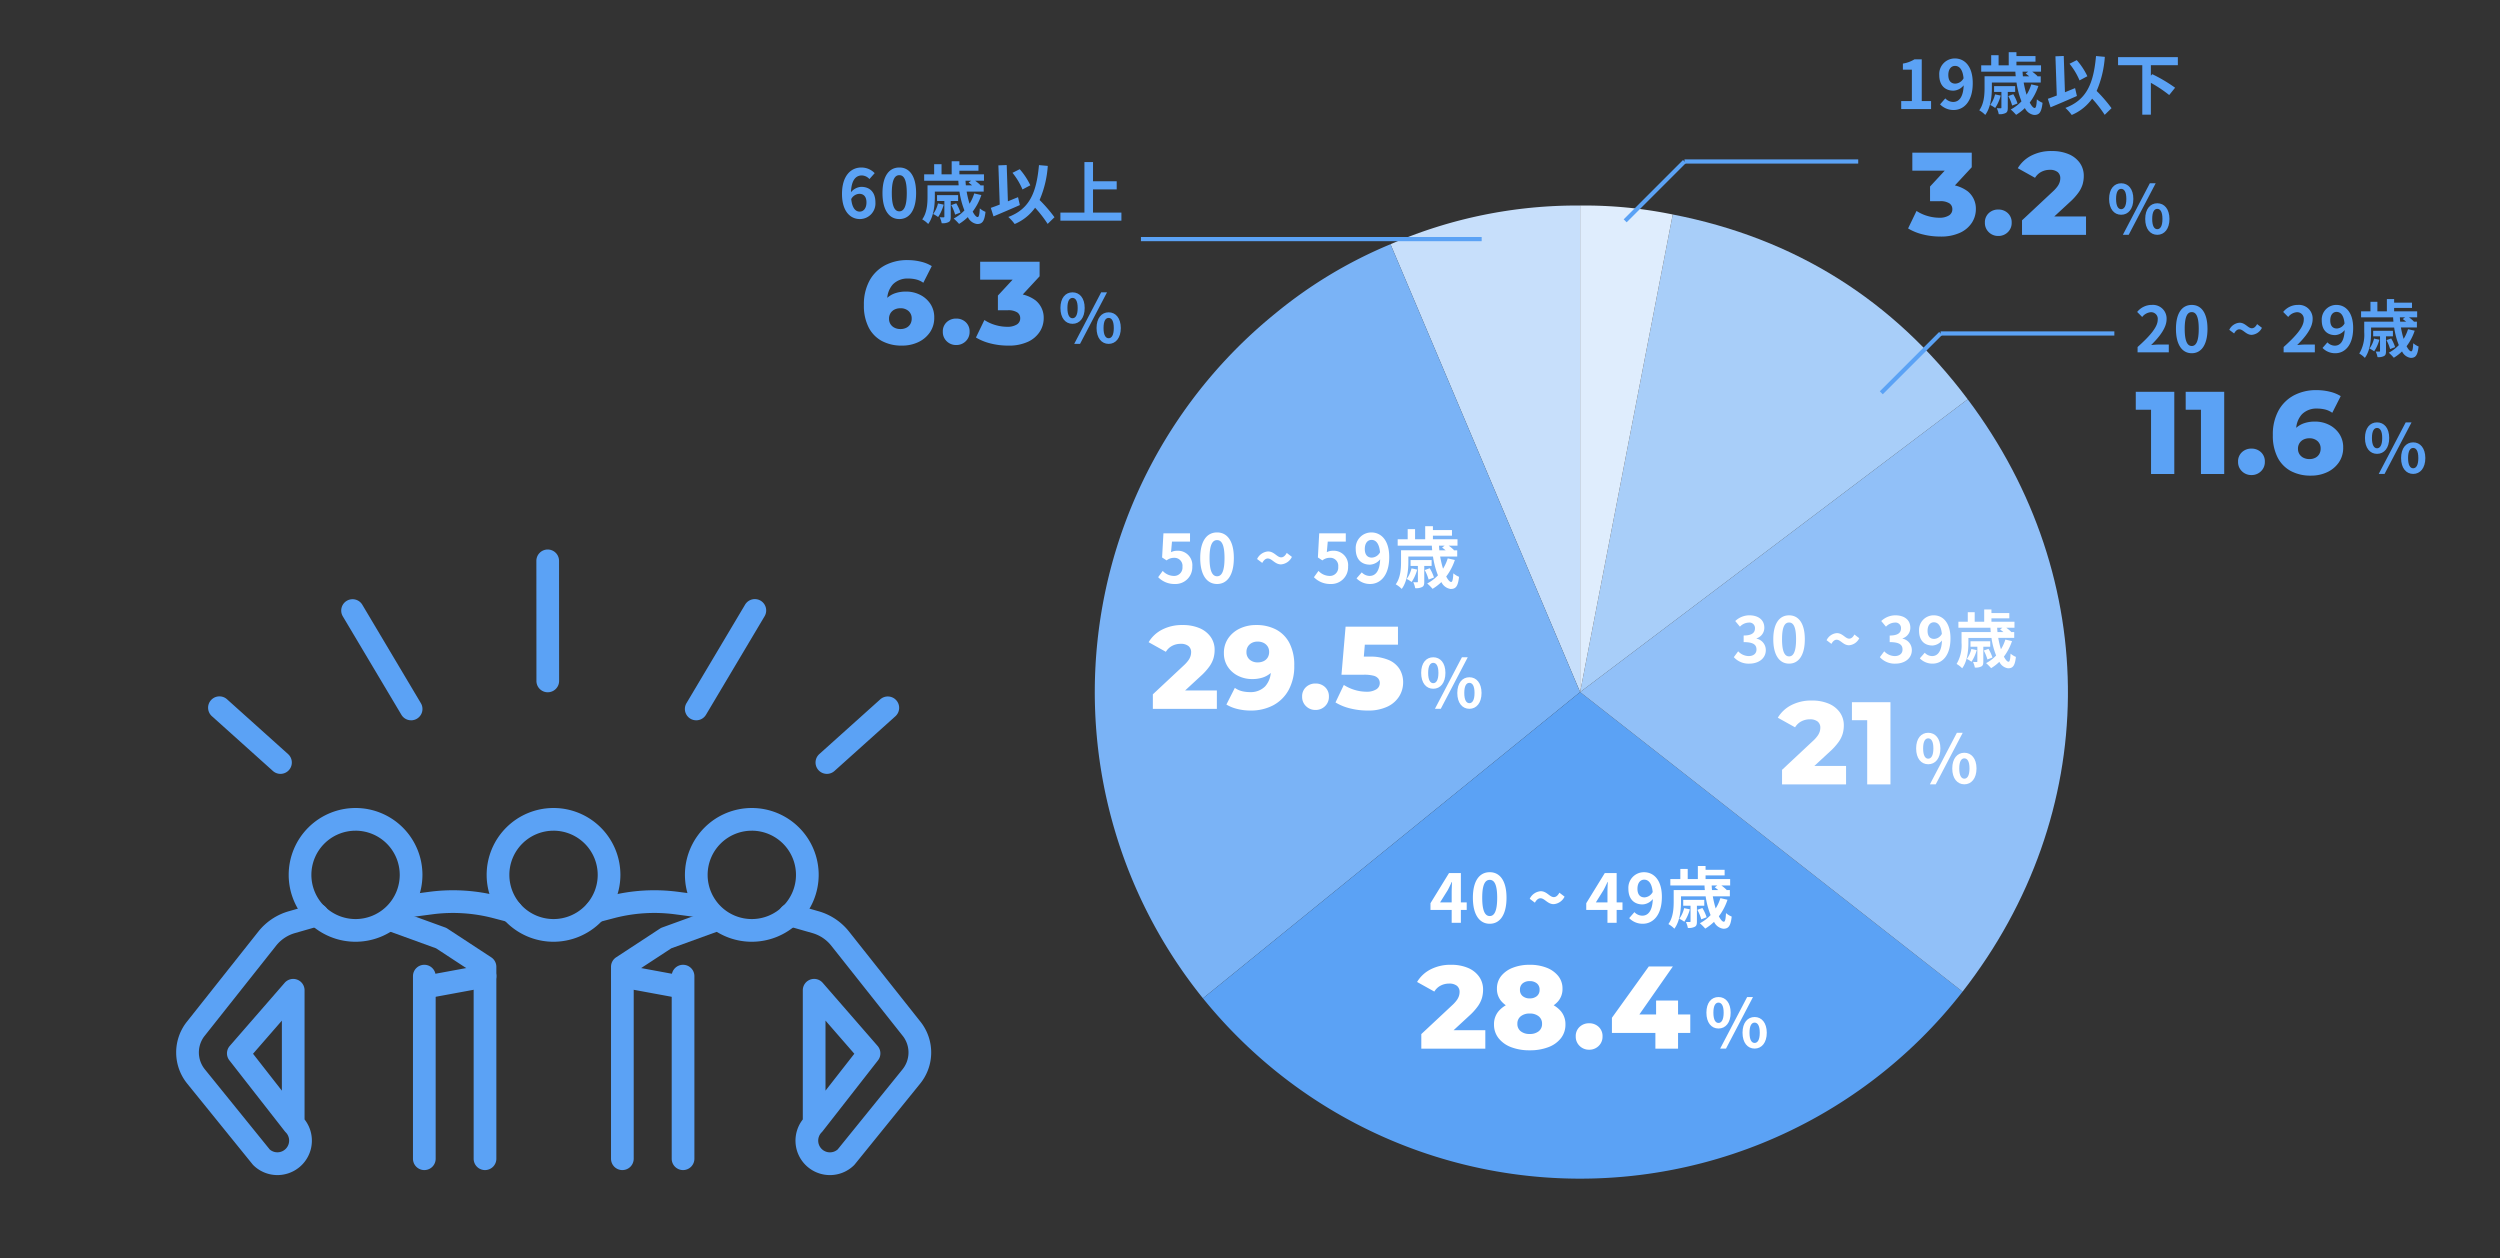
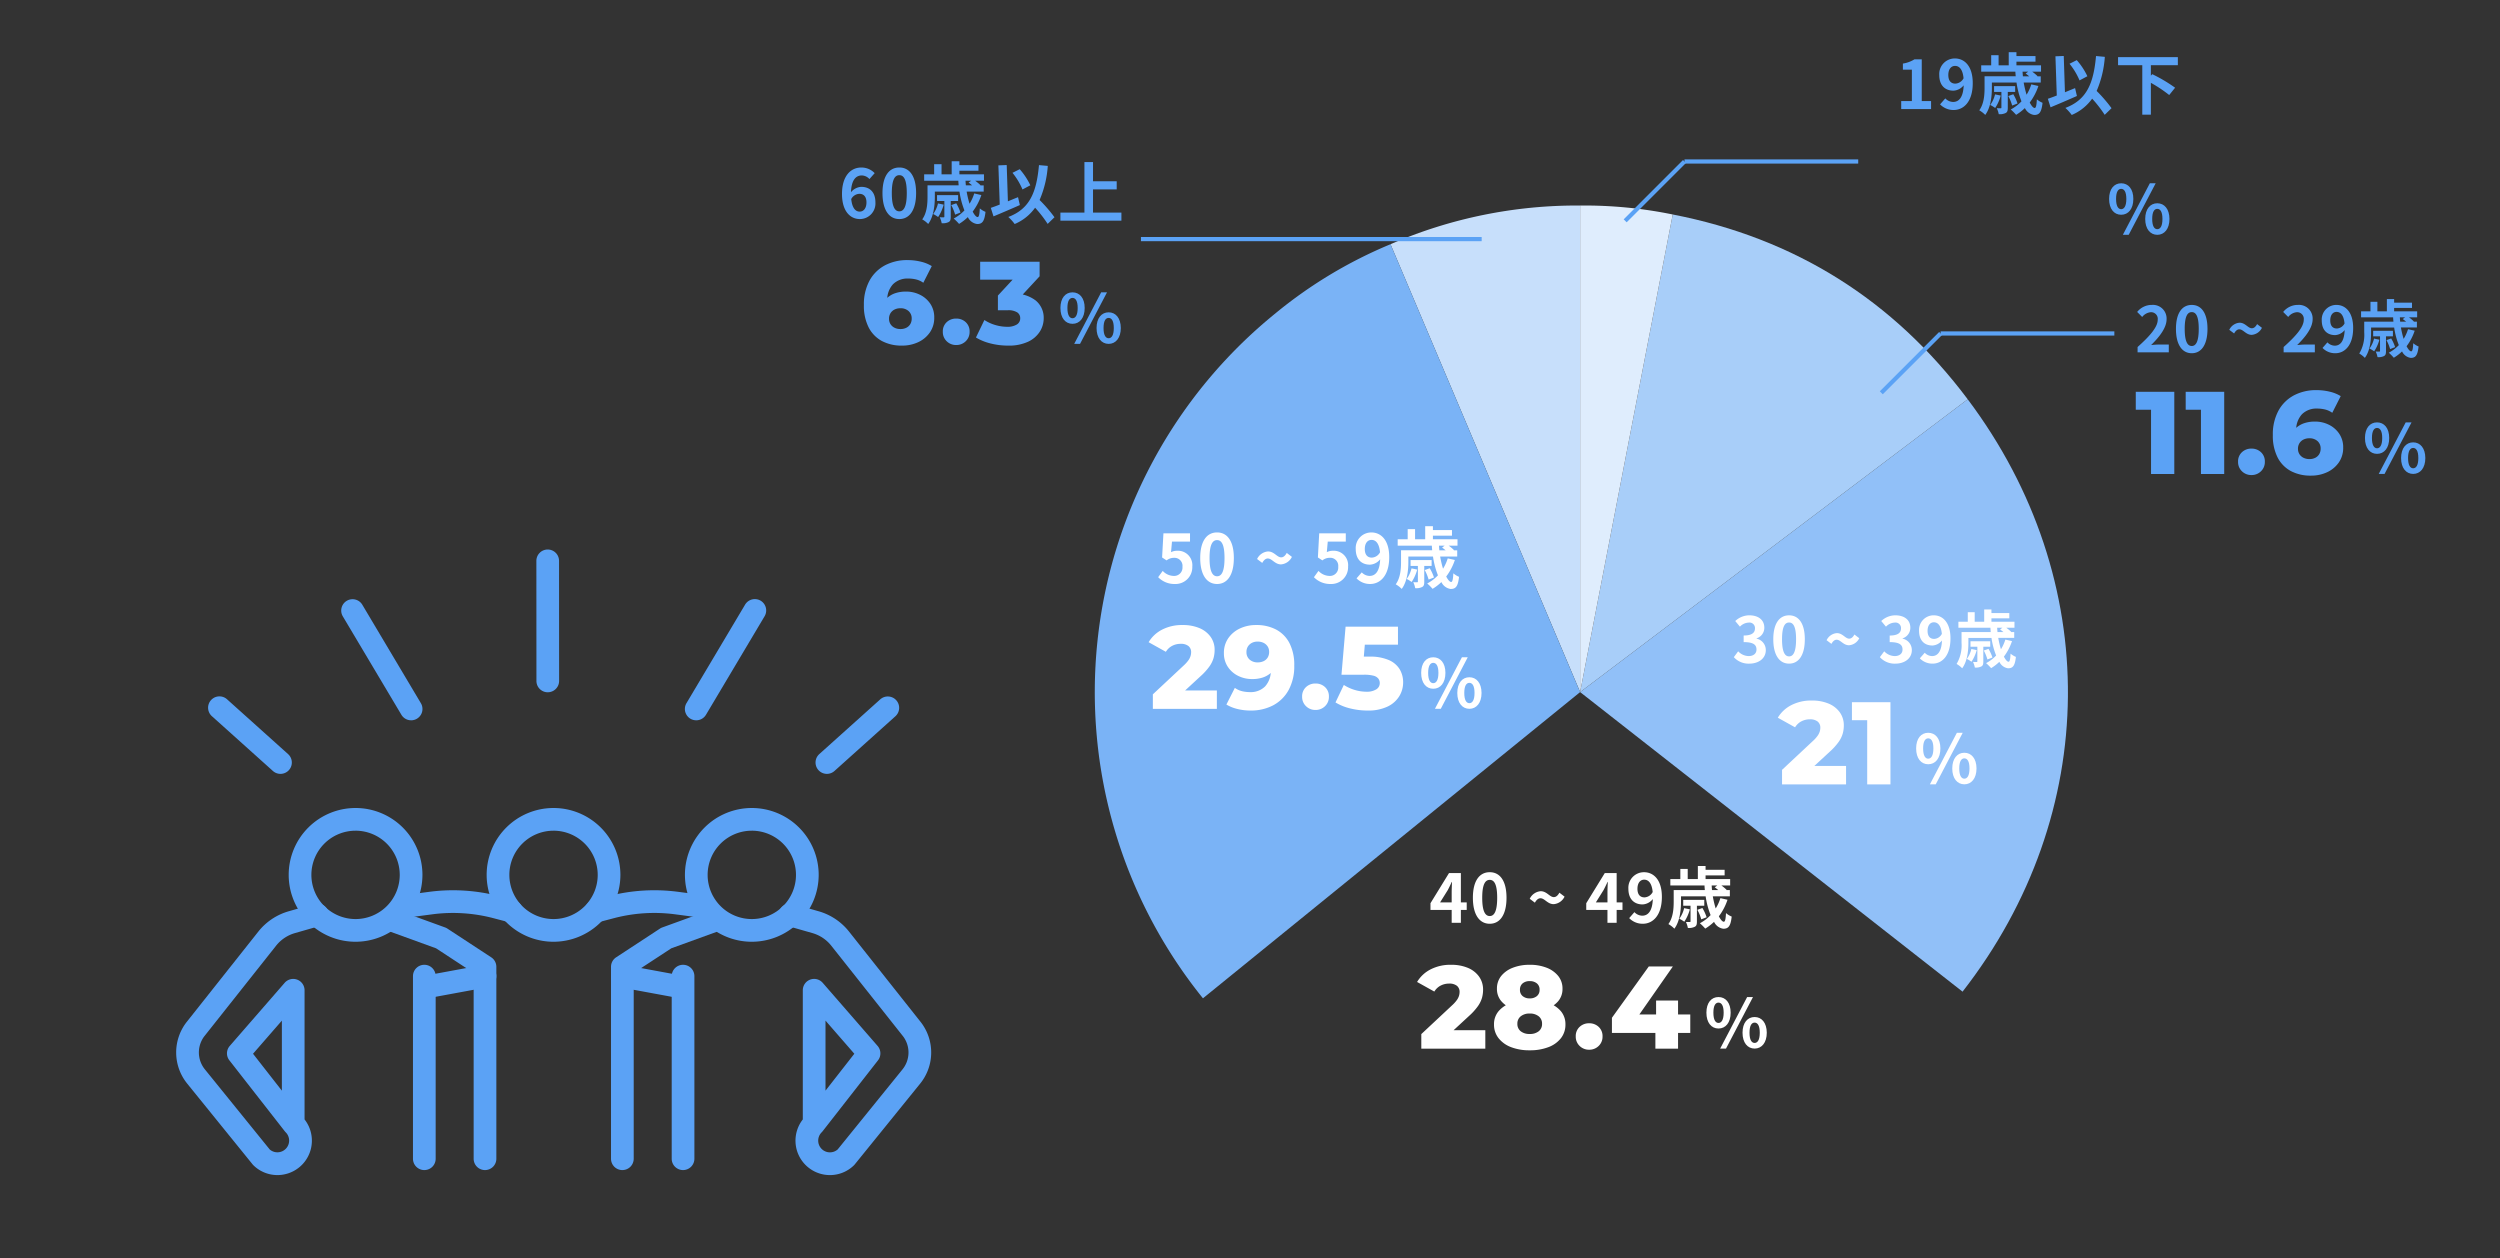
<svg xmlns="http://www.w3.org/2000/svg" width="596" height="300">
  <rect width="100%" height="100%" fill="#333333" stroke="none" />
  <defs>
    <clipPath id="a">
      <path data-name="Rectangle 17018" fill="none" d="M0 0h232v232H0z" />
    </clipPath>
  </defs>
  <g data-name="Group 36187">
    <path data-name="Path 97333" d="M401.58 38.5H443" fill="none" stroke="#5ba2f5" />
    <path data-name="Path 97442" d="M462.641 79.5h41.42" fill="none" stroke="#5ba2f5" />
    <g data-name="Group 33614" fill="#5ba2f5">
      <g data-name="Group 29405">
        <path data-name="Path 96487" d="M131.962 224.514a15.943 15.943 0 1115.942-15.943 15.96 15.96 0 01-15.942 15.943zm0-26.475a10.532 10.532 0 1010.532 10.532 10.544 10.544 0 00-10.532-10.535z" />
        <path data-name="Path 96488" d="M179.231 224.514a15.943 15.943 0 1115.943-15.943 15.961 15.961 0 01-15.943 15.943zm0-26.475a10.532 10.532 0 1010.532 10.532 10.544 10.544 0 00-10.532-10.535z" />
        <path data-name="Path 96489" d="M197.863 280.14a8.384 8.384 0 01-1.049-.066 8.207 8.207 0 01-5.425-13.2v-30.79a2.7 2.7 0 014.745-1.776l13.086 15.042a2.705 2.705 0 01.091 3.441l-13.2 16.9a2.671 2.671 0 01-.228.257 2.795 2.795 0 003.817 4.08l15.457-19.09a6.394 6.394 0 00.166-7.842l-17.139-21.629a8.838 8.838 0 00-4.515-3.022l-6.052-1.734a2.705 2.705 0 111.49-5.2l6.052 1.734a14.213 14.213 0 017.265 4.863l17.164 21.659c.016.019.03.039.044.058a11.8 11.8 0 01-.271 14.519l-15.575 19.236a2.537 2.537 0 01-.216.237 8.161 8.161 0 01-5.707 2.323zm-1.064-36.826v16.7l6.874-8.8z" />
        <path data-name="Path 96490" d="M162.839 278.947a2.705 2.705 0 01-2.705-2.705v-43.53a2.705 2.705 0 115.41 0v43.529a2.705 2.705 0 01-2.705 2.706z" />
        <path data-name="Path 96491" d="M142.096 219.923a2.706 2.706 0 01-.685-5.323l3.557-.934a43.28 43.28 0 0116.723-1.053l6.84.9a2.705 2.705 0 01-.706 5.364l-6.841-.9a37.9 37.9 0 00-14.642.921l-3.557.934a2.724 2.724 0 01-.689.091z" />
        <path data-name="Path 96492" d="M148.371 278.947a2.705 2.705 0 01-2.706-2.706v-45.753a2.707 2.707 0 011.223-2.263l10.442-6.844a2.723 2.723 0 01.56-.28l11.607-4.216a2.705 2.705 0 111.847 5.086l-11.311 4.109-8.957 5.869v44.293a2.705 2.705 0 01-2.705 2.705z" />
        <path data-name="Path 96493" d="M162.694 238.062a2.732 2.732 0 01-.494-.045l-14.32-2.644a2.705 2.705 0 01.982-5.321l14.32 2.644a2.706 2.706 0 01-.488 5.366z" />
        <path data-name="Path 96494" d="M84.766 224.514a15.943 15.943 0 1115.944-15.943 15.961 15.961 0 01-15.944 15.943zm0-26.475a10.532 10.532 0 1010.532 10.532 10.544 10.544 0 00-10.532-10.535z" />
        <path data-name="Path 96495" d="M66.134 280.139a8.159 8.159 0 01-5.707-2.325 3.116 3.116 0 01-.217-.237l-15.574-19.236a11.8 11.8 0 01-.272-14.519l.044-.058 17.164-21.656a14.209 14.209 0 017.265-4.863l6.051-1.734a2.705 2.705 0 111.491 5.2l-6.05 1.734a8.835 8.835 0 00-4.517 3.022l-17.138 21.625a6.4 6.4 0 00.166 7.842l15.458 19.091a2.795 2.795 0 003.816-4.08 3.143 3.143 0 01-.228-.257l-13.2-16.9a2.7 2.7 0 01.091-3.44l13.085-15.042a2.705 2.705 0 014.746 1.776v30.79a8.206 8.206 0 01-5.427 13.2 8.343 8.343 0 01-1.047.067zm-5.811-28.923l6.875 8.8v-16.7z" />
        <path data-name="Path 96496" d="M101.153 278.947a2.705 2.705 0 01-2.7-2.705v-43.53a2.705 2.705 0 115.41 0v43.529a2.7 2.7 0 01-2.71 2.706z" />
        <path data-name="Path 96497" d="M121.9 219.923a2.706 2.706 0 01-.688-.089l-3.559-.934a37.9 37.9 0 00-14.641-.921l-6.84.9a2.705 2.705 0 01-.708-5.364l6.841-.9a43.283 43.283 0 0116.723 1.053l3.557.934a2.706 2.706 0 01-.684 5.323z" />
        <path data-name="Path 96498" d="M115.625 278.947a2.706 2.706 0 01-2.707-2.705v-44.293l-8.956-5.87-11.312-4.108a2.705 2.705 0 011.847-5.086l11.608 4.216a2.709 2.709 0 01.56.28l10.442 6.843a2.708 2.708 0 011.223 2.263v45.755a2.705 2.705 0 01-2.705 2.705z" />
        <path data-name="Path 96499" d="M101.298 238.062a2.706 2.706 0 01-.487-5.366l14.32-2.644a2.705 2.705 0 11.982 5.321l-14.319 2.644a2.743 2.743 0 01-.496.045z" />
      </g>
      <g data-name="Group 29406">
        <path data-name="Path 96500" d="M130.586 165.04a2.7 2.7 0 01-2.7-2.7l-.015-28.629a2.7 2.7 0 012.7-2.707 2.7 2.7 0 012.705 2.7l.017 28.625a2.706 2.706 0 01-2.7 2.707z" />
        <path data-name="Path 96501" d="M165.979 171.722a2.706 2.706 0 01-2.322-4.089l13.956-23.458a2.705 2.705 0 114.649 2.766l-13.956 23.458a2.7 2.7 0 01-2.327 1.323z" />
        <path data-name="Path 96502" d="M197.131 184.491a2.706 2.706 0 01-1.809-4.718l14.551-13.065a2.706 2.706 0 013.616 4.026l-14.551 13.065a2.7 2.7 0 01-1.807.692z" />
        <path data-name="Path 96503" d="M98.018 171.721a2.7 2.7 0 01-2.327-1.323l-13.962-23.456a2.705 2.705 0 014.65-2.766l13.956 23.458a2.705 2.705 0 01-2.322 4.089z" />
        <path data-name="Path 96504" d="M66.866 184.491a2.7 2.7 0 01-1.807-.692l-14.55-13.065a2.705 2.705 0 013.615-4.026l14.55 13.065a2.705 2.705 0 01-1.808 4.718z" />
      </g>
    </g>
    <g data-name="Group 33940">
      <g data-name="Group 33939" transform="translate(261 49)" clip-path="url(#a)">
        <path data-name="Path 97435" d="M115.703 116L70.495 9.221A111.473 111.473 0 01115.703 0z" fill="#c7dffb" />
        <path data-name="Path 97436" d="M115.7 115.997l-89.915 73a116.2 116.2 0 0117.1-163.146A108.546 108.546 0 0170.5 9.221z" fill="#7ab3f6" />
-         <path data-name="Path 97437" d="M115.703 115.997l91.173 71.415a115.5 115.5 0 01-162.405 19.993 116.833 116.833 0 01-18.683-18.408z" fill="#5ba2f5" />
        <path data-name="Path 97438" d="M115.703 115.997l92.4-69.809c32.3 42.978 31.817 98.818-1.228 141.225z" fill="#91c0f8" />
        <path data-name="Path 97439" d="M115.703 115.997L137.78 2.132q43.655 8.506 70.324 44.056z" fill="#a8cef9" />
        <path data-name="Path 97440" d="M115.703 116V0a104.514 104.514 0 0122.077 2.132z" fill="#dfedfd" />
      </g>
    </g>
    <path data-name="Path 106923" d="M509.6 84h7.44v-1.86h-2.4c-.525 0-1.26.06-1.815.12 2.025-1.98 3.69-4.14 3.69-6.15a3.256 3.256 0 00-3.495-3.42 4.456 4.456 0 00-3.52 1.68l1.2 1.2a2.9 2.9 0 012.04-1.14 1.586 1.586 0 011.66 1.8c0 1.71-1.785 3.8-4.8 6.5zm12.915.21c2.265 0 3.75-1.98 3.75-5.8s-1.485-5.715-3.75-5.715-3.765 1.875-3.765 5.715c.003 3.82 1.503 5.8 3.767 5.8zm0-1.725c-.96 0-1.68-.96-1.68-4.08s.72-4 1.68-4 1.665.9 1.665 4-.702 4.08-1.663 4.08zm14.3-2.655a2.962 2.962 0 002.43-1.68l-1.155-.885c-.36.66-.765.99-1.245.99-.93 0-1.56-1.32-2.94-1.32a2.972 2.972 0 00-2.447 1.695l1.155.87c.36-.66.78-.99 1.245-.99.942 0 1.575 1.32 2.955 1.32zm7.602 4.17h7.44v-1.86h-2.4c-.525 0-1.26.06-1.815.12 2.025-1.98 3.69-4.14 3.69-6.15a3.256 3.256 0 00-3.495-3.42 4.456 4.456 0 00-3.525 1.68l1.2 1.2a2.9 2.9 0 012.04-1.14 1.586 1.586 0 011.665 1.8c0 1.71-1.785 3.8-4.8 6.5zm11.116-7.605c0-1.365.675-2.04 1.5-2.04.945 0 1.71.75 1.905 2.76a2.181 2.181 0 01-1.83 1.2c-.96 0-1.575-.615-1.575-1.92zm1.2 7.815c2.205 0 4.26-1.815 4.26-6.015 0-3.855-1.89-5.505-3.99-5.505a3.479 3.479 0 00-3.495 3.7c0 2.355 1.335 3.5 3.18 3.5a3.117 3.117 0 002.28-1.2c-.105 2.775-1.125 3.72-2.37 3.72a2.463 2.463 0 01-1.74-.795l-1.17 1.335a4.163 4.163 0 003.045 1.26zm9.24-3.495a6.474 6.474 0 01-1.08 2.37 7.277 7.277 0 011.107.675 9.3 9.3 0 001.245-2.775zm4.5-.54V78.87h-4.71v1.305h1.637v3.465c0 .135-.03.18-.18.18-.1 0-.465 0-.855-.015a5.156 5.156 0 01.435 1.335 2.9 2.9 0 001.542-.255c.405-.21.48-.57.48-1.2v-3.51zm.527 2.58a9.95 9.95 0 00-.945-2.07l-1.125.4a9.971 9.971 0 01.87 2.135zm2.385-7.11l-.57.42c.24.165.525.39.8.615H572.2c-.03-.345-.06-.69-.075-1.035zm.69 2.835a9.807 9.807 0 01-1.05 2.31 22.637 22.637 0 01-.645-2.715h3.81V76.68h-.78l.06-.045a9.778 9.778 0 00-1.185-.99h1.965V74.22h-5.49v-.81h4.26v-1.26h-4.26v-.85h-1.728v2.92h-2.265v-2.265h-1.65v2.265h-2.235v1.425h7.635c.015.345.045.69.075 1.035h-6.96v2.565a8.66 8.66 0 01-1.184 5.04 5.907 5.907 0 011.334 1.035c1.245-1.665 1.485-4.26 1.485-6.06v-1.185h5.5a18.391 18.391 0 001.11 4.2 9.206 9.206 0 01-2.394 1.815 11.326 11.326 0 011.2 1.2 11.089 11.089 0 001.964-1.515 2.71 2.71 0 002.07 1.545c1.11 0 1.635-.525 1.875-2.715a4.7 4.7 0 01-1.275-.78c-.06 1.335-.195 1.935-.48 1.935-.315 0-.7-.45-1.11-1.215a12.779 12.779 0 001.935-3.705z" fill="#5ba2f5" />
    <path data-name="Path 106924" d="M566.688 108.198c1.7 0 2.9-1.392 2.9-3.776 0-2.368-1.2-3.728-2.9-3.728s-2.88 1.36-2.88 3.728c0 2.384 1.184 3.776 2.88 3.776zm0-1.328c-.688 0-1.216-.7-1.216-2.448s.528-2.4 1.216-2.4 1.232.656 1.232 2.4-.544 2.448-1.232 2.448zm.4 6.112h1.392l6.432-12.288h-1.392zm8.212 0c1.68 0 2.9-1.408 2.9-3.776-.008-2.384-1.224-3.748-2.9-3.748s-2.88 1.36-2.88 3.744c-.004 2.372 1.196 3.78 2.88 3.78zm0-1.344c-.688 0-1.216-.688-1.216-2.432s.524-2.416 1.216-2.416 1.228.668 1.228 2.416-.544 2.432-1.228 2.432z" fill="#5ba2f5" />
    <path data-name="Path 106925" d="M512.808 113V95.388l2.38 2.3h-6.02V93.4h9.184V113zm11.9 0V95.388l2.38 2.3h-6.02V93.4h9.184V113zm12.04.252a3.134 3.134 0 01-2.268-.9 3.025 3.025 0 01-.924-2.268 2.958 2.958 0 01.924-2.282 3.218 3.218 0 012.268-.854 3.218 3.218 0 012.268.854 2.958 2.958 0 01.924 2.282 3.025 3.025 0 01-.924 2.268 3.134 3.134 0 01-2.268.9zm14.168.14a9.932 9.932 0 01-4.774-1.092 7.6 7.6 0 01-3.164-3.248 11.328 11.328 0 01-1.134-5.32 11.8 11.8 0 011.33-5.81 9.037 9.037 0 013.668-3.654 11.246 11.246 0 015.418-1.26 13.17 13.17 0 013.178.378 8.783 8.783 0 012.59 1.05l-2.016 3.976a5 5 0 00-1.75-.8 8.254 8.254 0 00-1.862-.212 4.873 4.873 0 00-3.626 1.372 5.459 5.459 0 00-1.358 4q0 .476.014.994a8.138 8.138 0 00.1 1.05l-1.4-1.148a6.2 6.2 0 011.358-1.736 5.415 5.415 0 011.9-1.064 7.9 7.9 0 012.478-.364 7.382 7.382 0 013.374.77 6.3 6.3 0 012.45 2.156 5.743 5.743 0 01.926 3.27 6.071 6.071 0 01-1.036 3.542 6.9 6.9 0 01-2.772 2.324 8.946 8.946 0 01-3.892.826zm-.336-3.948a3 3 0 001.386-.308 2.279 2.279 0 00.938-.868 2.509 2.509 0 00.336-1.316 2.3 2.3 0 00-.74-1.792 2.788 2.788 0 00-1.946-.672 3.066 3.066 0 00-1.414.308 2.375 2.375 0 00-.952.868 2.431 2.431 0 00-.35 1.316 2.381 2.381 0 00.336 1.274 2.386 2.386 0 00.952.868 3.1 3.1 0 001.454.322z" fill="#5ba2f5" />
    <path data-name="Path 106929" d="M417.068 158.21c2.115 0 3.9-1.185 3.9-3.225a2.776 2.776 0 00-2.2-2.73v-.075a2.635 2.635 0 001.845-2.535c0-1.89-1.455-2.955-3.6-2.955a4.925 4.925 0 00-3.33 1.365l1.117 1.345a3.017 3.017 0 012.1-.975 1.309 1.309 0 011.485 1.38c0 .99-.66 1.7-2.7 1.7v1.575c2.415 0 3.06.69 3.06 1.77 0 1-.765 1.56-1.89 1.56a3.526 3.526 0 01-2.475-1.14l-1.035 1.395a4.719 4.719 0 003.723 1.545zm9.45 0c2.265 0 3.75-1.98 3.75-5.8s-1.485-5.715-3.75-5.715-3.765 1.875-3.765 5.715c0 3.82 1.5 5.8 3.764 5.8zm0-1.725c-.96 0-1.68-.96-1.68-4.08s.72-4 1.68-4 1.665.9 1.665 4-.705 4.08-1.666 4.08zm14.3-2.655a2.962 2.962 0 002.43-1.68l-1.155-.885c-.36.66-.765.99-1.245.99-.93 0-1.56-1.32-2.94-1.32a2.972 2.972 0 00-2.45 1.695l1.155.87c.36-.66.78-.99 1.245-.99.942 0 1.575 1.32 2.955 1.32zm11.064 4.38c2.115 0 3.9-1.185 3.9-3.225a2.776 2.776 0 00-2.2-2.73v-.075a2.635 2.635 0 001.84-2.535c0-1.89-1.455-2.955-3.6-2.955a4.925 4.925 0 00-3.33 1.365l1.125 1.345a3.017 3.017 0 012.1-.975 1.309 1.309 0 011.483 1.385c0 .99-.66 1.7-2.7 1.7v1.57c2.415 0 3.06.69 3.06 1.77 0 1-.765 1.56-1.89 1.56a3.526 3.526 0 01-2.47-1.14l-1.038 1.395a4.719 4.719 0 003.72 1.545zm7.65-7.815c0-1.365.675-2.04 1.5-2.04.945 0 1.71.75 1.905 2.76a2.181 2.181 0 01-1.83 1.2c-.959 0-1.574-.615-1.574-1.92zm1.201 7.815c2.205 0 4.26-1.815 4.26-6.015 0-3.855-1.89-5.505-3.99-5.505a3.479 3.479 0 00-3.495 3.7c0 2.355 1.335 3.5 3.18 3.5a3.117 3.117 0 002.28-1.2c-.105 2.775-1.125 3.72-2.37 3.72a2.463 2.463 0 01-1.74-.795l-1.17 1.335a4.163 4.163 0 003.045 1.26zm9.24-3.495a6.474 6.474 0 01-1.08 2.37 7.277 7.277 0 011.107.675 9.3 9.3 0 001.245-2.775zm4.5-.54v-1.305h-4.71v1.305h1.637v3.465c0 .135-.03.18-.18.18-.1 0-.465 0-.855-.015a5.156 5.156 0 01.435 1.335 2.9 2.9 0 001.542-.255c.405-.21.48-.57.48-1.2v-3.51zm.527 2.58a9.95 9.95 0 00-.945-2.07l-1.125.4a9.971 9.971 0 01.87 2.135zm2.385-7.11l-.57.42c.24.165.525.39.8.615H476.2c-.03-.345-.06-.69-.075-1.035zm.69 2.835a9.807 9.807 0 01-1.05 2.31 22.637 22.637 0 01-.645-2.715h3.81v-1.395h-.78l.06-.045a9.778 9.778 0 00-1.185-.99h1.965v-1.425h-5.49v-.81h4.26v-1.26h-4.26v-.85h-1.728v2.92h-2.265v-2.265h-1.65v2.265h-2.235v1.425h7.635c.015.345.045.69.075 1.035h-6.96v2.565a8.66 8.66 0 01-1.184 5.04 5.907 5.907 0 011.334 1.035c1.245-1.665 1.485-4.26 1.485-6.06v-1.185h5.5a18.391 18.391 0 001.11 4.2 9.206 9.206 0 01-2.394 1.815 11.326 11.326 0 011.2 1.2 11.089 11.089 0 001.964-1.515 2.71 2.71 0 002.07 1.545c1.11 0 1.635-.525 1.875-2.715a4.7 4.7 0 01-1.275-.78c-.06 1.335-.195 1.935-.48 1.935-.315 0-.7-.45-1.11-1.215a12.779 12.779 0 001.935-3.705z" fill="#fff" />
    <path data-name="Path 106930" d="M459.688 182.198c1.7 0 2.9-1.392 2.9-3.776 0-2.368-1.2-3.728-2.9-3.728s-2.88 1.36-2.88 3.728c0 2.384 1.184 3.776 2.88 3.776zm0-1.328c-.688 0-1.216-.7-1.216-2.448s.528-2.4 1.216-2.4 1.232.656 1.232 2.4-.544 2.448-1.232 2.448zm.4 6.112h1.392l6.432-12.288h-1.392zm8.212 0c1.68 0 2.9-1.408 2.9-3.776-.008-2.384-1.224-3.748-2.9-3.748s-2.88 1.36-2.88 3.744c-.004 2.372 1.196 3.78 2.88 3.78zm0-1.344c-.688 0-1.216-.688-1.216-2.432s.524-2.416 1.216-2.416 1.228.668 1.228 2.416-.544 2.432-1.228 2.432z" fill="#fff" />
    <path data-name="Path 106931" d="M424.84 187v-3.472l7.336-6.86a7.884 7.884 0 001.162-1.288 3.55 3.55 0 00.5-1.022 3.262 3.262 0 00.126-.854 1.837 1.837 0 00-.63-1.484 2.872 2.872 0 00-1.89-.532 4.278 4.278 0 00-1.988.476 3.82 3.82 0 00-1.512 1.428l-4.112-2.292a7.978 7.978 0 013.168-2.972 10.283 10.283 0 014.956-1.12 10.075 10.075 0 013.976.728 6.19 6.19 0 012.668 2.072 5.278 5.278 0 01.966 3.164 7.255 7.255 0 01-.252 1.89 6.678 6.678 0 01-.966 1.988 14.124 14.124 0 01-2.114 2.338l-5.822 5.376-.924-1.964H440.1v4.4zm20.3 0v-17.612l2.38 2.3h-6.02V167.4h9.184V187z" fill="#fff" />
    <path data-name="Path 106935" d="M280.1 139.224a4 4 0 004.144-4.16 3.438 3.438 0 00-3.644-3.764 3.11 3.11 0 00-1.424.336l.224-2.512h4.3v-1.984h-6.336l-.32 5.76 1.072.7a2.833 2.833 0 011.784-.616 1.916 1.916 0 012 2.144 1.988 1.988 0 01-2.1 2.172 3.68 3.68 0 01-2.608-1.2l-1.088 1.5a5.4 5.4 0 003.996 1.624zm10.048 0c2.416 0 4-2.112 4-6.192s-1.584-6.1-4-6.1-4.016 2-4.016 6.1c.004 4.08 1.604 6.192 4.02 6.192zm0-1.84c-1.024 0-1.792-1.024-1.792-4.352 0-3.312.768-4.272 1.792-4.272s1.776.96 1.776 4.272c.004 3.328-.748 4.352-1.772 4.352zm15.252-2.832a3.16 3.16 0 002.592-1.792l-1.232-.944c-.384.7-.816 1.056-1.328 1.056-.992 0-1.664-1.408-3.136-1.408a3.17 3.17 0 00-2.608 1.808l1.232.928c.384-.7.832-1.056 1.328-1.056 1.008 0 1.68 1.408 3.152 1.408zm11.84 4.672a4 4 0 004.144-4.16 3.438 3.438 0 00-3.648-3.764 3.11 3.11 0 00-1.424.336l.224-2.512h4.3v-1.984H314.5l-.316 5.76 1.072.7a2.833 2.833 0 011.776-.624 1.916 1.916 0 012 2.144 1.988 1.988 0 01-2.096 2.18 3.68 3.68 0 01-2.608-1.2l-1.088 1.508a5.4 5.4 0 004 1.616zm8.128-8.336c0-1.456.72-2.176 1.6-2.176 1.008 0 1.824.8 2.032 2.944a2.326 2.326 0 01-1.952 1.28c-1.024 0-1.68-.656-1.68-2.048zm1.28 8.336c2.352 0 4.544-1.936 4.544-6.416 0-4.112-2.016-5.872-4.256-5.872a3.711 3.711 0 00-3.728 3.952c0 2.512 1.424 3.728 3.392 3.728a3.325 3.325 0 002.432-1.28c-.112 2.964-1.2 3.964-2.532 3.964a2.628 2.628 0 01-1.856-.848l-1.244 1.428a4.441 4.441 0 003.248 1.344zm9.852-3.724a6.906 6.906 0 01-1.148 2.524 7.762 7.762 0 011.184.72 9.918 9.918 0 001.328-2.96zm4.8-.576v-1.396h-5.02v1.392h1.744v3.7c0 .144-.032.192-.192.192-.112 0-.5 0-.912-.016a5.5 5.5 0 01.464 1.424 3.1 3.1 0 001.648-.276c.432-.224.512-.608.512-1.28v-3.744zm.56 2.752a10.614 10.614 0 00-1.008-2.208l-1.2.432a10.635 10.635 0 01.928 2.272zm2.544-7.584l-.608.448c.256.176.56.416.848.656h-1.5c-.032-.368-.064-.736-.08-1.1zm.736 3.024a10.461 10.461 0 01-1.12 2.464 24.146 24.146 0 01-.688-2.9h4.068v-1.488h-.832l.064-.048a10.43 10.43 0 00-1.264-1.056h2.1v-1.52h-5.86v-.868h4.544v-1.34h-4.544v-.912h-1.84v3.12h-2.416v-2.416h-1.76v2.416h-2.384v1.52h8.144c.016.368.048.736.08 1.1h-7.424v2.736c0 1.6-.112 3.792-1.264 5.376a6.3 6.3 0 011.424 1.1c1.332-1.768 1.584-4.536 1.584-6.456v-1.264h5.872a19.617 19.617 0 001.184 4.48 9.82 9.82 0 01-2.56 1.94 12.081 12.081 0 011.28 1.28 11.829 11.829 0 002.1-1.616 2.891 2.891 0 002.208 1.648c1.184 0 1.744-.56 2-2.9a5.018 5.018 0 01-1.36-.832c-.068 1.42-.212 2.064-.516 2.064-.336 0-.752-.48-1.184-1.3a13.63 13.63 0 002.064-3.944z" fill="#fff" />
    <path data-name="Path 106936" d="M341.688 164.198c1.7 0 2.9-1.392 2.9-3.776 0-2.368-1.2-3.728-2.9-3.728s-2.88 1.36-2.88 3.728c0 2.384 1.184 3.776 2.88 3.776zm0-1.328c-.688 0-1.216-.7-1.216-2.448s.528-2.4 1.216-2.4 1.232.656 1.232 2.4-.544 2.448-1.232 2.448zm.4 6.112h1.392l6.432-12.288h-1.392zm8.212 0c1.68 0 2.9-1.408 2.9-3.776-.008-2.384-1.224-3.748-2.9-3.748s-2.88 1.36-2.88 3.744c-.004 2.372 1.196 3.78 2.88 3.78zm0-1.344c-.688 0-1.216-.688-1.216-2.432s.524-2.416 1.216-2.416 1.228.668 1.228 2.416-.544 2.432-1.228 2.432z" fill="#fff" />
    <path data-name="Path 106937" d="M274.84 169v-3.472l7.336-6.86a7.884 7.884 0 001.162-1.288 3.55 3.55 0 00.5-1.022 3.262 3.262 0 00.126-.854 1.837 1.837 0 00-.63-1.484 2.872 2.872 0 00-1.89-.532 4.278 4.278 0 00-1.988.476 3.82 3.82 0 00-1.512 1.428l-4.112-2.292a7.978 7.978 0 013.168-2.972 10.283 10.283 0 014.956-1.12 10.075 10.075 0 013.976.728 6.19 6.19 0 012.668 2.072 5.278 5.278 0 01.966 3.164 7.255 7.255 0 01-.252 1.89 6.678 6.678 0 01-.966 1.988 14.124 14.124 0 01-2.114 2.338l-5.822 5.376-.924-1.964H290.1v4.4zm24.612-19.992a9.994 9.994 0 014.8 1.092 7.615 7.615 0 013.164 3.234 11.309 11.309 0 011.134 5.334 11.8 11.8 0 01-1.33 5.81 9.037 9.037 0 01-3.666 3.654 11.307 11.307 0 01-5.446 1.26 12.882 12.882 0 01-3.136-.378 9.2 9.2 0 01-2.6-1.05l2.016-3.976a5 5 0 001.75.8A8.254 8.254 0 00298 165a4.826 4.826 0 003.612-1.372 5.493 5.493 0 001.344-4v-.994a6.725 6.725 0 00-.084-1.05l1.372 1.148a5.346 5.346 0 01-1.32 1.728 5.585 5.585 0 01-1.9 1.064 7.867 7.867 0 01-2.492.364 7.382 7.382 0 01-3.374-.77 6.3 6.3 0 01-2.45-2.156 5.743 5.743 0 01-.928-3.262 6.071 6.071 0 011.036-3.542 6.9 6.9 0 012.772-2.324 8.879 8.879 0 013.864-.826zm.364 3.948a2.916 2.916 0 00-1.372.308 2.435 2.435 0 00-.938.854 2.414 2.414 0 00-.35 1.33 2.3 2.3 0 00.744 1.792 2.788 2.788 0 001.946.672 3.153 3.153 0 001.428-.308 2.26 2.26 0 00.952-.868 2.509 2.509 0 00.336-1.316 2.381 2.381 0 00-.336-1.274 2.386 2.386 0 00-.952-.868 3.1 3.1 0 00-1.458-.322zm13.804 16.296a3.134 3.134 0 01-2.268-.9 3.025 3.025 0 01-.924-2.268 2.958 2.958 0 01.924-2.282 3.218 3.218 0 012.268-.854 3.218 3.218 0 012.268.854 2.958 2.958 0 01.924 2.282 3.025 3.025 0 01-.924 2.268 3.134 3.134 0 01-2.268.9zm12.348.14a16.909 16.909 0 01-4.06-.5 12.131 12.131 0 01-3.528-1.432l1.988-4.172a9.974 9.974 0 002.618 1.2 9.842 9.842 0 002.814.42 4.206 4.206 0 002.268-.546 1.711 1.711 0 00.868-1.526 1.74 1.74 0 00-.336-1.046 2.091 2.091 0 00-1.148-.7 8.714 8.714 0 00-2.324-.238h-5.32l.98-11.452h12.488v4.284h-10.528l2.828-2.436-.644 7.728-2.832-2.436h4.34a11.137 11.137 0 014.676.826 5.632 5.632 0 012.584 2.212 6.06 6.06 0 01.808 3.122 6.263 6.263 0 01-.91 3.262 6.612 6.612 0 01-2.786 2.478 10.7 10.7 0 01-4.844.952z" fill="#fff" />
    <path data-name="Path 106938" d="M204.864 46.208c1.024 0 1.7.656 1.7 2.048 0 1.456-.736 2.192-1.616 2.192-.992 0-1.792-.832-2.016-2.992a2.314 2.314 0 011.932-1.248zm.128 6.016a3.722 3.722 0 003.708-3.968c0-2.528-1.408-3.712-3.392-3.712a3.409 3.409 0 00-2.432 1.28c.1-2.976 1.216-4 2.576-4a2.57 2.57 0 011.824.864l1.248-1.408a4.358 4.358 0 00-3.216-1.344c-2.384 0-4.576 1.888-4.576 6.3.004 4.18 2.004 5.988 4.26 5.988zm9.408 0c2.416 0 4-2.112 4-6.192s-1.584-6.1-4-6.1-4.016 2-4.016 6.1c0 4.08 1.6 6.192 4.016 6.192zm0-1.84c-1.024 0-1.792-1.024-1.792-4.352 0-3.312.768-4.272 1.792-4.272s1.776.96 1.776 4.272c0 3.328-.752 4.352-1.776 4.352zm9.216-1.884a6.906 6.906 0 01-1.152 2.524 7.762 7.762 0 011.184.72 9.918 9.918 0 001.328-2.96zm4.8-.576v-1.396h-5.024v1.392h1.744v3.7c0 .144-.032.192-.192.192-.112 0-.5 0-.912-.016a5.5 5.5 0 01.468 1.42 3.1 3.1 0 001.644-.272c.432-.224.512-.608.512-1.28V47.92zm.56 2.752a10.614 10.614 0 00-1.008-2.212l-1.2.432a10.635 10.635 0 01.932 2.272zm2.544-7.588l-.608.448c.256.176.56.416.848.656h-1.5c-.032-.368-.064-.736-.08-1.1zm.736 3.024a10.46 10.46 0 01-1.12 2.464 24.146 24.146 0 01-.688-2.9h4.064v-1.484h-.832l.064-.048a10.43 10.43 0 00-1.264-1.056h2.1v-1.52h-5.86V40.7h4.544v-1.34h-4.544v-.912h-1.84v3.12h-2.416v-2.416H222.7v2.416h-2.38v1.52h8.144c.016.368.048.736.08 1.1h-7.424v2.736c0 1.6-.112 3.792-1.264 5.376a6.3 6.3 0 011.424 1.1c1.328-1.776 1.584-4.544 1.584-6.464V45.68h5.872a19.617 19.617 0 001.184 4.48 9.82 9.82 0 01-2.56 1.94 12.081 12.081 0 011.28 1.28 11.829 11.829 0 002.096-1.62 2.891 2.891 0 002.208 1.648c1.184 0 1.744-.56 2-2.9a5.018 5.018 0 01-1.36-.828c-.064 1.42-.208 2.064-.512 2.064-.336 0-.752-.48-1.184-1.3a13.63 13.63 0 002.064-3.944zm13.376-1.936a16.313 16.313 0 00-2.532-3.84l-1.724.864a16.306 16.306 0 012.384 3.968zm-2.932 2.832c-.8.32-1.616.656-2.416.992L240 39.344l-1.984.08.32 9.344c-.8.32-1.52.576-2.128.784l.64 2.032c1.808-.752 4.176-1.76 6.288-2.7zm8.692 4.784a34.9 34.9 0 00-3.552-4.112 24.731 24.731 0 001.952-8.128l-2.1-.192c-.592 6.576-2.236 10.448-7.308 12.368a11.187 11.187 0 011.516 1.68 11.424 11.424 0 004.868-3.888 29.355 29.355 0 012.992 3.856zm9.184-1.1v-5.54h5.648v-1.936h-5.648V38.64h-2.048v12.048H252.8v1.92h14.544v-1.92z" fill="#5ba2f5" />
    <path data-name="Path 106939" d="M255.688 77.198c1.7 0 2.9-1.392 2.9-3.776 0-2.368-1.2-3.728-2.9-3.728s-2.88 1.36-2.88 3.728c0 2.384 1.184 3.776 2.88 3.776zm0-1.328c-.688 0-1.216-.7-1.216-2.448s.528-2.4 1.216-2.4 1.232.656 1.232 2.4-.544 2.448-1.232 2.448zm.4 6.112h1.392l6.432-12.288h-1.392zm8.212 0c1.68 0 2.9-1.408 2.9-3.776-.008-2.384-1.224-3.748-2.9-3.748s-2.88 1.36-2.88 3.744c-.004 2.372 1.196 3.78 2.88 3.78zm0-1.344c-.688 0-1.216-.688-1.216-2.432s.524-2.416 1.216-2.416 1.228.668 1.228 2.416-.544 2.432-1.228 2.432z" fill="#5ba2f5" />
    <path data-name="Path 106940" d="M215.024 82.392a9.932 9.932 0 01-4.774-1.092 7.6 7.6 0 01-3.164-3.248 11.328 11.328 0 01-1.134-5.32 11.8 11.8 0 011.33-5.81 9.037 9.037 0 013.668-3.654 11.246 11.246 0 015.418-1.26 13.17 13.17 0 013.178.378 8.783 8.783 0 012.59 1.05l-2.016 3.976a5 5 0 00-1.75-.8 8.254 8.254 0 00-1.862-.21 4.873 4.873 0 00-3.626 1.372 5.459 5.459 0 00-1.358 4q0 .476.014.994a8.138 8.138 0 00.1 1.05l-1.4-1.148a6.2 6.2 0 011.356-1.73 5.415 5.415 0 011.9-1.064 7.9 7.9 0 012.478-.364 7.382 7.382 0 013.374.77 6.3 6.3 0 012.454 2.156 5.743 5.743 0 01.924 3.262 6.071 6.071 0 01-1.036 3.542 6.9 6.9 0 01-2.772 2.324 8.946 8.946 0 01-3.892.826zm-.336-3.948a3 3 0 001.386-.308 2.279 2.279 0 00.938-.868 2.509 2.509 0 00.336-1.316 2.3 2.3 0 00-.742-1.792 2.788 2.788 0 00-1.946-.672 3.066 3.066 0 00-1.414.312 2.375 2.375 0 00-.952.868 2.431 2.431 0 00-.35 1.316 2.381 2.381 0 00.336 1.27 2.386 2.386 0 00.952.868 3.1 3.1 0 001.456.322zm13.272 3.808a3.134 3.134 0 01-2.268-.9 3.025 3.025 0 01-.924-2.268 2.958 2.958 0 01.924-2.282 3.218 3.218 0 012.268-.854 3.218 3.218 0 012.268.854 2.958 2.958 0 01.924 2.282 3.025 3.025 0 01-.924 2.268 3.134 3.134 0 01-2.268.9zm12.32.14a16.85 16.85 0 01-4.074-.5 12.554 12.554 0 01-3.542-1.432l2.016-4.172a9.449 9.449 0 002.618 1.2 10.038 10.038 0 002.814.42 4.2 4.2 0 002.268-.528 1.69 1.69 0 00.84-1.512 1.638 1.638 0 00-.7-1.386 3.933 3.933 0 00-2.3-.518h-2.32v-3.5l5.264-5.684.532 1.9h-10.024V62.4h14.168v3.472l-5.264 5.684-2.716-1.54h1.512a8.267 8.267 0 015.558 1.638 5.322 5.322 0 011.89 4.214 5.951 5.951 0 01-.91 3.164 6.63 6.63 0 01-2.786 2.422 10.841 10.841 0 01-4.844.938z" fill="#5ba2f5" />
    <path data-name="Path 106926" d="M453.248 26h7.12v-1.9h-2.224v-9.952H456.4a7.386 7.386 0 01-2.752 1.008v1.456h2.144V24.1h-2.544zm11.232-8.112c0-1.456.72-2.176 1.6-2.176 1.008 0 1.824.8 2.032 2.944a2.326 2.326 0 01-1.952 1.28c-1.024 0-1.68-.656-1.68-2.048zm1.28 8.336c2.352 0 4.544-1.936 4.544-6.416 0-4.112-2.016-5.872-4.256-5.872a3.711 3.711 0 00-3.728 3.952c0 2.512 1.424 3.728 3.392 3.728a3.325 3.325 0 002.432-1.28c-.112 2.96-1.2 3.968-2.528 3.968a2.628 2.628 0 01-1.856-.848l-1.248 1.424a4.441 4.441 0 003.248 1.344zm9.856-3.724a6.906 6.906 0 01-1.152 2.524 7.762 7.762 0 011.184.72 9.918 9.918 0 001.328-2.96zm4.8-.576v-1.396h-5.024v1.392h1.744v3.7c0 .144-.032.192-.192.192-.112 0-.5 0-.912-.016a5.5 5.5 0 01.468 1.42 3.1 3.1 0 001.644-.272c.432-.224.512-.608.512-1.28V21.92zm.56 2.752a10.614 10.614 0 00-1.008-2.212l-1.2.432a10.635 10.635 0 01.932 2.272zm2.544-7.588l-.608.448c.256.176.56.416.848.656h-1.5c-.032-.368-.064-.736-.08-1.1zm.736 3.024a10.46 10.46 0 01-1.12 2.464 24.146 24.146 0 01-.688-2.9h4.064v-1.484h-.832l.064-.048a10.43 10.43 0 00-1.264-1.056h2.1v-1.52h-5.86V14.7h4.544v-1.34h-4.544v-.912h-1.84v3.12h-2.416v-2.416H474.7v2.416h-2.38v1.52h8.144c.016.368.048.736.08 1.1h-7.424v2.736c0 1.6-.112 3.792-1.264 5.376a6.3 6.3 0 011.424 1.1c1.328-1.776 1.584-4.544 1.584-6.464V19.68h5.872a19.617 19.617 0 001.184 4.48 9.82 9.82 0 01-2.56 1.94 12.081 12.081 0 011.28 1.28 11.829 11.829 0 002.096-1.62 2.891 2.891 0 002.208 1.648c1.184 0 1.744-.56 2-2.9a5.018 5.018 0 01-1.36-.828c-.064 1.42-.208 2.064-.512 2.064-.336 0-.752-.48-1.184-1.3a13.63 13.63 0 002.064-3.944zm13.376-1.936a16.313 16.313 0 00-2.532-3.84l-1.724.864a16.306 16.306 0 012.384 3.968zm-2.932 2.832c-.8.32-1.616.656-2.416.992L492 13.344l-1.984.08.32 9.344c-.8.32-1.52.576-2.128.784l.64 2.032c1.808-.752 4.176-1.76 6.288-2.7zm8.692 4.784a34.9 34.9 0 00-3.552-4.112 24.731 24.731 0 001.952-8.128l-2.1-.192c-.592 6.576-2.236 10.448-7.308 12.368a11.187 11.187 0 011.516 1.68 11.424 11.424 0 004.868-3.888 29.355 29.355 0 012.992 3.856zM519.2 15.536v-1.92h-14.256v1.92h5.776v11.808h2.048v-7.6a31.641 31.641 0 014.368 2.912l1.408-1.744a36.122 36.122 0 00-5.456-3.232l-.32.368v-2.512z" fill="#5ba2f5" />
    <path data-name="Path 106927" d="M505.688 51.198c1.7 0 2.9-1.392 2.9-3.776 0-2.368-1.2-3.728-2.9-3.728s-2.88 1.36-2.88 3.728c0 2.384 1.184 3.776 2.88 3.776zm0-1.328c-.688 0-1.216-.7-1.216-2.448s.528-2.4 1.216-2.4 1.232.656 1.232 2.4-.544 2.448-1.232 2.448zm.4 6.112h1.392l6.432-12.288h-1.392zm8.212 0c1.68 0 2.9-1.408 2.9-3.776-.008-2.384-1.224-3.748-2.9-3.748s-2.88 1.36-2.88 3.744c-.004 2.372 1.196 3.78 2.88 3.78zm0-1.344c-.688 0-1.216-.688-1.216-2.432s.524-2.416 1.216-2.416 1.228.668 1.228 2.416-.544 2.432-1.228 2.432z" fill="#5ba2f5" />
-     <path data-name="Path 106928" d="M462.5 56.392a16.85 16.85 0 01-4.074-.5 12.554 12.554 0 01-3.538-1.432l2.012-4.172a9.449 9.449 0 002.618 1.2 10.038 10.038 0 002.814.42 4.2 4.2 0 002.268-.528 1.69 1.69 0 00.84-1.512 1.638 1.638 0 00-.7-1.386 3.933 3.933 0 00-2.3-.518h-2.316v-3.5l5.264-5.684.532 1.9H455.9V36.4h14.164v3.472l-5.264 5.684-2.716-1.54h1.516a8.267 8.267 0 015.558 1.638 5.322 5.322 0 011.89 4.214 5.951 5.951 0 01-.91 3.164 6.63 6.63 0 01-2.79 2.422 10.841 10.841 0 01-4.848.938zm13.892-.14a3.134 3.134 0 01-2.268-.9 3.025 3.025 0 01-.924-2.264 2.958 2.958 0 01.924-2.282 3.218 3.218 0 012.268-.854 3.218 3.218 0 012.268.854 2.958 2.958 0 01.924 2.282 3.025 3.025 0 01-.924 2.268 3.134 3.134 0 01-2.268.896zm5.656-.252v-3.472l7.336-6.86a7.885 7.885 0 001.162-1.288 3.55 3.55 0 00.5-1.022 3.262 3.262 0 00.126-.854 1.837 1.837 0 00-.63-1.484 2.872 2.872 0 00-1.89-.532 4.278 4.278 0 00-1.988.476 3.82 3.82 0 00-1.512 1.428L481.04 40.1a7.978 7.978 0 013.16-2.972 10.283 10.283 0 014.956-1.12 10.075 10.075 0 013.976.728 6.19 6.19 0 012.674 2.072 5.278 5.278 0 01.966 3.164 7.255 7.255 0 01-.252 1.89 6.678 6.678 0 01-.966 1.988 14.124 14.124 0 01-2.114 2.338l-5.82 5.376-.92-1.964h10.608V56z" fill="#5ba2f5" />
    <path data-name="Path 97339" d="M272 57h81.232" fill="none" stroke="#5ba2f5" />
    <path data-name="Path 97334" d="M387.438 52.644L401.58 38.5" fill="none" stroke="#5ba2f5" />
    <path data-name="Path 97441" d="M448.5 93.644L462.644 79.5" fill="none" stroke="#5ba2f5" />
    <path data-name="Path 106932" d="M343.312 215.136l1.84-2.944c.336-.64.656-1.3.944-1.936h.064c-.032.7-.08 1.776-.08 2.464v2.416zM346.08 220h2.192v-3.072h1.392v-1.792h-1.392v-6.992h-2.832l-4.416 7.184v1.6h5.056zm9.072.224c2.416 0 4-2.112 4-6.192s-1.584-6.1-4-6.1-4.016 2-4.016 6.1c0 4.08 1.6 6.192 4.016 6.192zm0-1.84c-1.024 0-1.792-1.024-1.792-4.352 0-3.312.768-4.272 1.792-4.272s1.776.96 1.776 4.272c0 3.328-.752 4.352-1.776 4.352zm15.248-2.832a3.16 3.16 0 002.592-1.792l-1.232-.944c-.384.7-.816 1.056-1.328 1.056-.992 0-1.664-1.408-3.136-1.408a3.17 3.17 0 00-2.608 1.808l1.232.928c.384-.7.832-1.056 1.328-1.056 1.008 0 1.68 1.408 3.152 1.408zm10.048-.416l1.84-2.944c.336-.64.656-1.3.944-1.936h.068c-.032.7-.08 1.776-.08 2.464v2.416zm2.768 4.864h2.192v-3.072h1.392v-1.792h-1.392v-6.992h-2.832l-4.416 7.184v1.6h5.056zm7.152-8.112c0-1.456.72-2.176 1.6-2.176 1.008 0 1.824.8 2.032 2.944a2.326 2.326 0 01-1.952 1.28c-1.024 0-1.68-.656-1.68-2.048zm1.28 8.336c2.352 0 4.544-1.936 4.544-6.416 0-4.112-2.016-5.872-4.256-5.872a3.711 3.711 0 00-3.728 3.952c0 2.512 1.424 3.728 3.392 3.728a3.325 3.325 0 002.432-1.28c-.112 2.964-1.2 3.964-2.532 3.964a2.628 2.628 0 01-1.856-.848l-1.244 1.428a4.441 4.441 0 003.248 1.344zm9.852-3.724a6.906 6.906 0 01-1.148 2.524 7.762 7.762 0 011.184.72 9.918 9.918 0 001.328-2.96zm4.8-.576v-1.396h-5.02v1.392h1.744v3.7c0 .144-.032.192-.192.192-.112 0-.5 0-.912-.016a5.5 5.5 0 01.464 1.424 3.1 3.1 0 001.648-.276c.432-.224.512-.608.512-1.28v-3.744zm.56 2.752a10.614 10.614 0 00-1.008-2.208l-1.2.432a10.635 10.635 0 01.928 2.272zm2.544-7.584l-.608.448c.256.176.56.416.848.656h-1.5c-.032-.368-.064-.736-.08-1.1zm.736 3.024a10.461 10.461 0 01-1.12 2.464 24.146 24.146 0 01-.688-2.9h4.068v-1.488h-.832l.064-.048a10.43 10.43 0 00-1.264-1.056h2.1v-1.52h-5.86v-.868h4.544v-1.34h-4.544v-.912h-1.84v3.12h-2.416v-2.416h-1.76v2.416h-2.384v1.52h8.144c.016.368.048.736.08 1.1h-7.424v2.736c0 1.6-.112 3.792-1.264 5.376a6.3 6.3 0 011.424 1.1c1.332-1.768 1.584-4.536 1.584-6.456v-1.264h5.872a19.617 19.617 0 001.184 4.48 9.82 9.82 0 01-2.56 1.94 12.081 12.081 0 011.28 1.28 11.829 11.829 0 002.1-1.616 2.891 2.891 0 002.208 1.648c1.184 0 1.744-.56 2-2.9a5.018 5.018 0 01-1.36-.832c-.068 1.42-.212 2.064-.516 2.064-.336 0-.752-.48-1.184-1.3a13.63 13.63 0 002.064-3.944z" fill="#fff" />
    <path data-name="Path 106933" d="M409.688 245.198c1.7 0 2.9-1.392 2.9-3.776 0-2.368-1.2-3.728-2.9-3.728s-2.88 1.36-2.88 3.728c0 2.384 1.184 3.776 2.88 3.776zm0-1.328c-.688 0-1.216-.7-1.216-2.448s.528-2.4 1.216-2.4 1.232.656 1.232 2.4-.544 2.448-1.232 2.448zm.4 6.112h1.392l6.432-12.288h-1.392zm8.212 0c1.68 0 2.9-1.408 2.9-3.776-.008-2.384-1.224-3.748-2.9-3.748s-2.88 1.36-2.88 3.744c-.004 2.372 1.196 3.78 2.88 3.78zm0-1.344c-.688 0-1.216-.688-1.216-2.432s.524-2.416 1.216-2.416 1.228.668 1.228 2.416-.544 2.432-1.228 2.432z" fill="#fff" />
    <path data-name="Path 106934" d="M338.84 250v-3.472l7.336-6.86a7.884 7.884 0 001.162-1.288 3.55 3.55 0 00.5-1.022 3.262 3.262 0 00.126-.854 1.837 1.837 0 00-.63-1.484 2.872 2.872 0 00-1.89-.532 4.278 4.278 0 00-1.988.476 3.82 3.82 0 00-1.512 1.428l-4.112-2.292a7.978 7.978 0 013.168-2.972 10.283 10.283 0 014.956-1.12 10.075 10.075 0 013.976.728 6.19 6.19 0 012.668 2.072 5.278 5.278 0 01.966 3.164 7.255 7.255 0 01-.252 1.89 6.678 6.678 0 01-.966 1.988 14.124 14.124 0 01-2.114 2.338l-5.822 5.376-.924-1.964H354.1v4.4zm25.844.392a12.02 12.02 0 01-4.452-.756 6.9 6.9 0 01-2.982-2.142 5.158 5.158 0 01-1.078-3.262 4.778 4.778 0 011.078-3.15 6.718 6.718 0 013-1.988 13.154 13.154 0 014.438-.686 13.154 13.154 0 014.438.686 6.718 6.718 0 013 1.988 4.778 4.778 0 011.074 3.15 5.2 5.2 0 01-1.064 3.262 6.788 6.788 0 01-2.986 2.142 12.132 12.132 0 01-4.466.756zm0-3.892a3.312 3.312 0 002.142-.644 2.175 2.175 0 00.8-1.792 2.184 2.184 0 00-.8-1.778 3.263 3.263 0 00-2.142-.658 3.263 3.263 0 00-2.142.658 2.184 2.184 0 00-.8 1.778 2.175 2.175 0 00.8 1.792 3.312 3.312 0 002.142.644zm0-5.348a11.684 11.684 0 01-4.046-.644 6.314 6.314 0 01-2.758-1.862 4.441 4.441 0 01-1.008-2.926 4.733 4.733 0 01.994-3.024 6.546 6.546 0 012.758-1.974 10.758 10.758 0 014.06-.714 10.731 10.731 0 014.074.714 6.556 6.556 0 012.742 1.978 4.733 4.733 0 011 3.02 4.481 4.481 0 01-.994 2.926 6.207 6.207 0 01-2.758 1.862 11.8 11.8 0 01-4.064.644zm0-3.136a2.552 2.552 0 001.708-.546 1.86 1.86 0 00.644-1.5 1.865 1.865 0 00-.658-1.54 2.609 2.609 0 00-1.694-.532 2.552 2.552 0 00-1.68.532 1.883 1.883 0 00-.644 1.54 1.86 1.86 0 00.64 1.5 2.509 2.509 0 001.684.546zm14.168 12.236a3.134 3.134 0 01-2.268-.9 3.025 3.025 0 01-.924-2.268 2.958 2.958 0 01.924-2.282 3.218 3.218 0 012.268-.854 3.218 3.218 0 012.268.854 2.958 2.958 0 01.924 2.282 3.025 3.025 0 01-.924 2.272 3.134 3.134 0 01-2.268.896zm5.432-4v-3.616l8.792-12.236h5.74l-8.54 12.236-2.632-.784h15.316v4.4zm10.36 3.748v-3.752l.168-4.4v-3.328h5.236V250z" fill="#fff" />
  </g>
</svg>